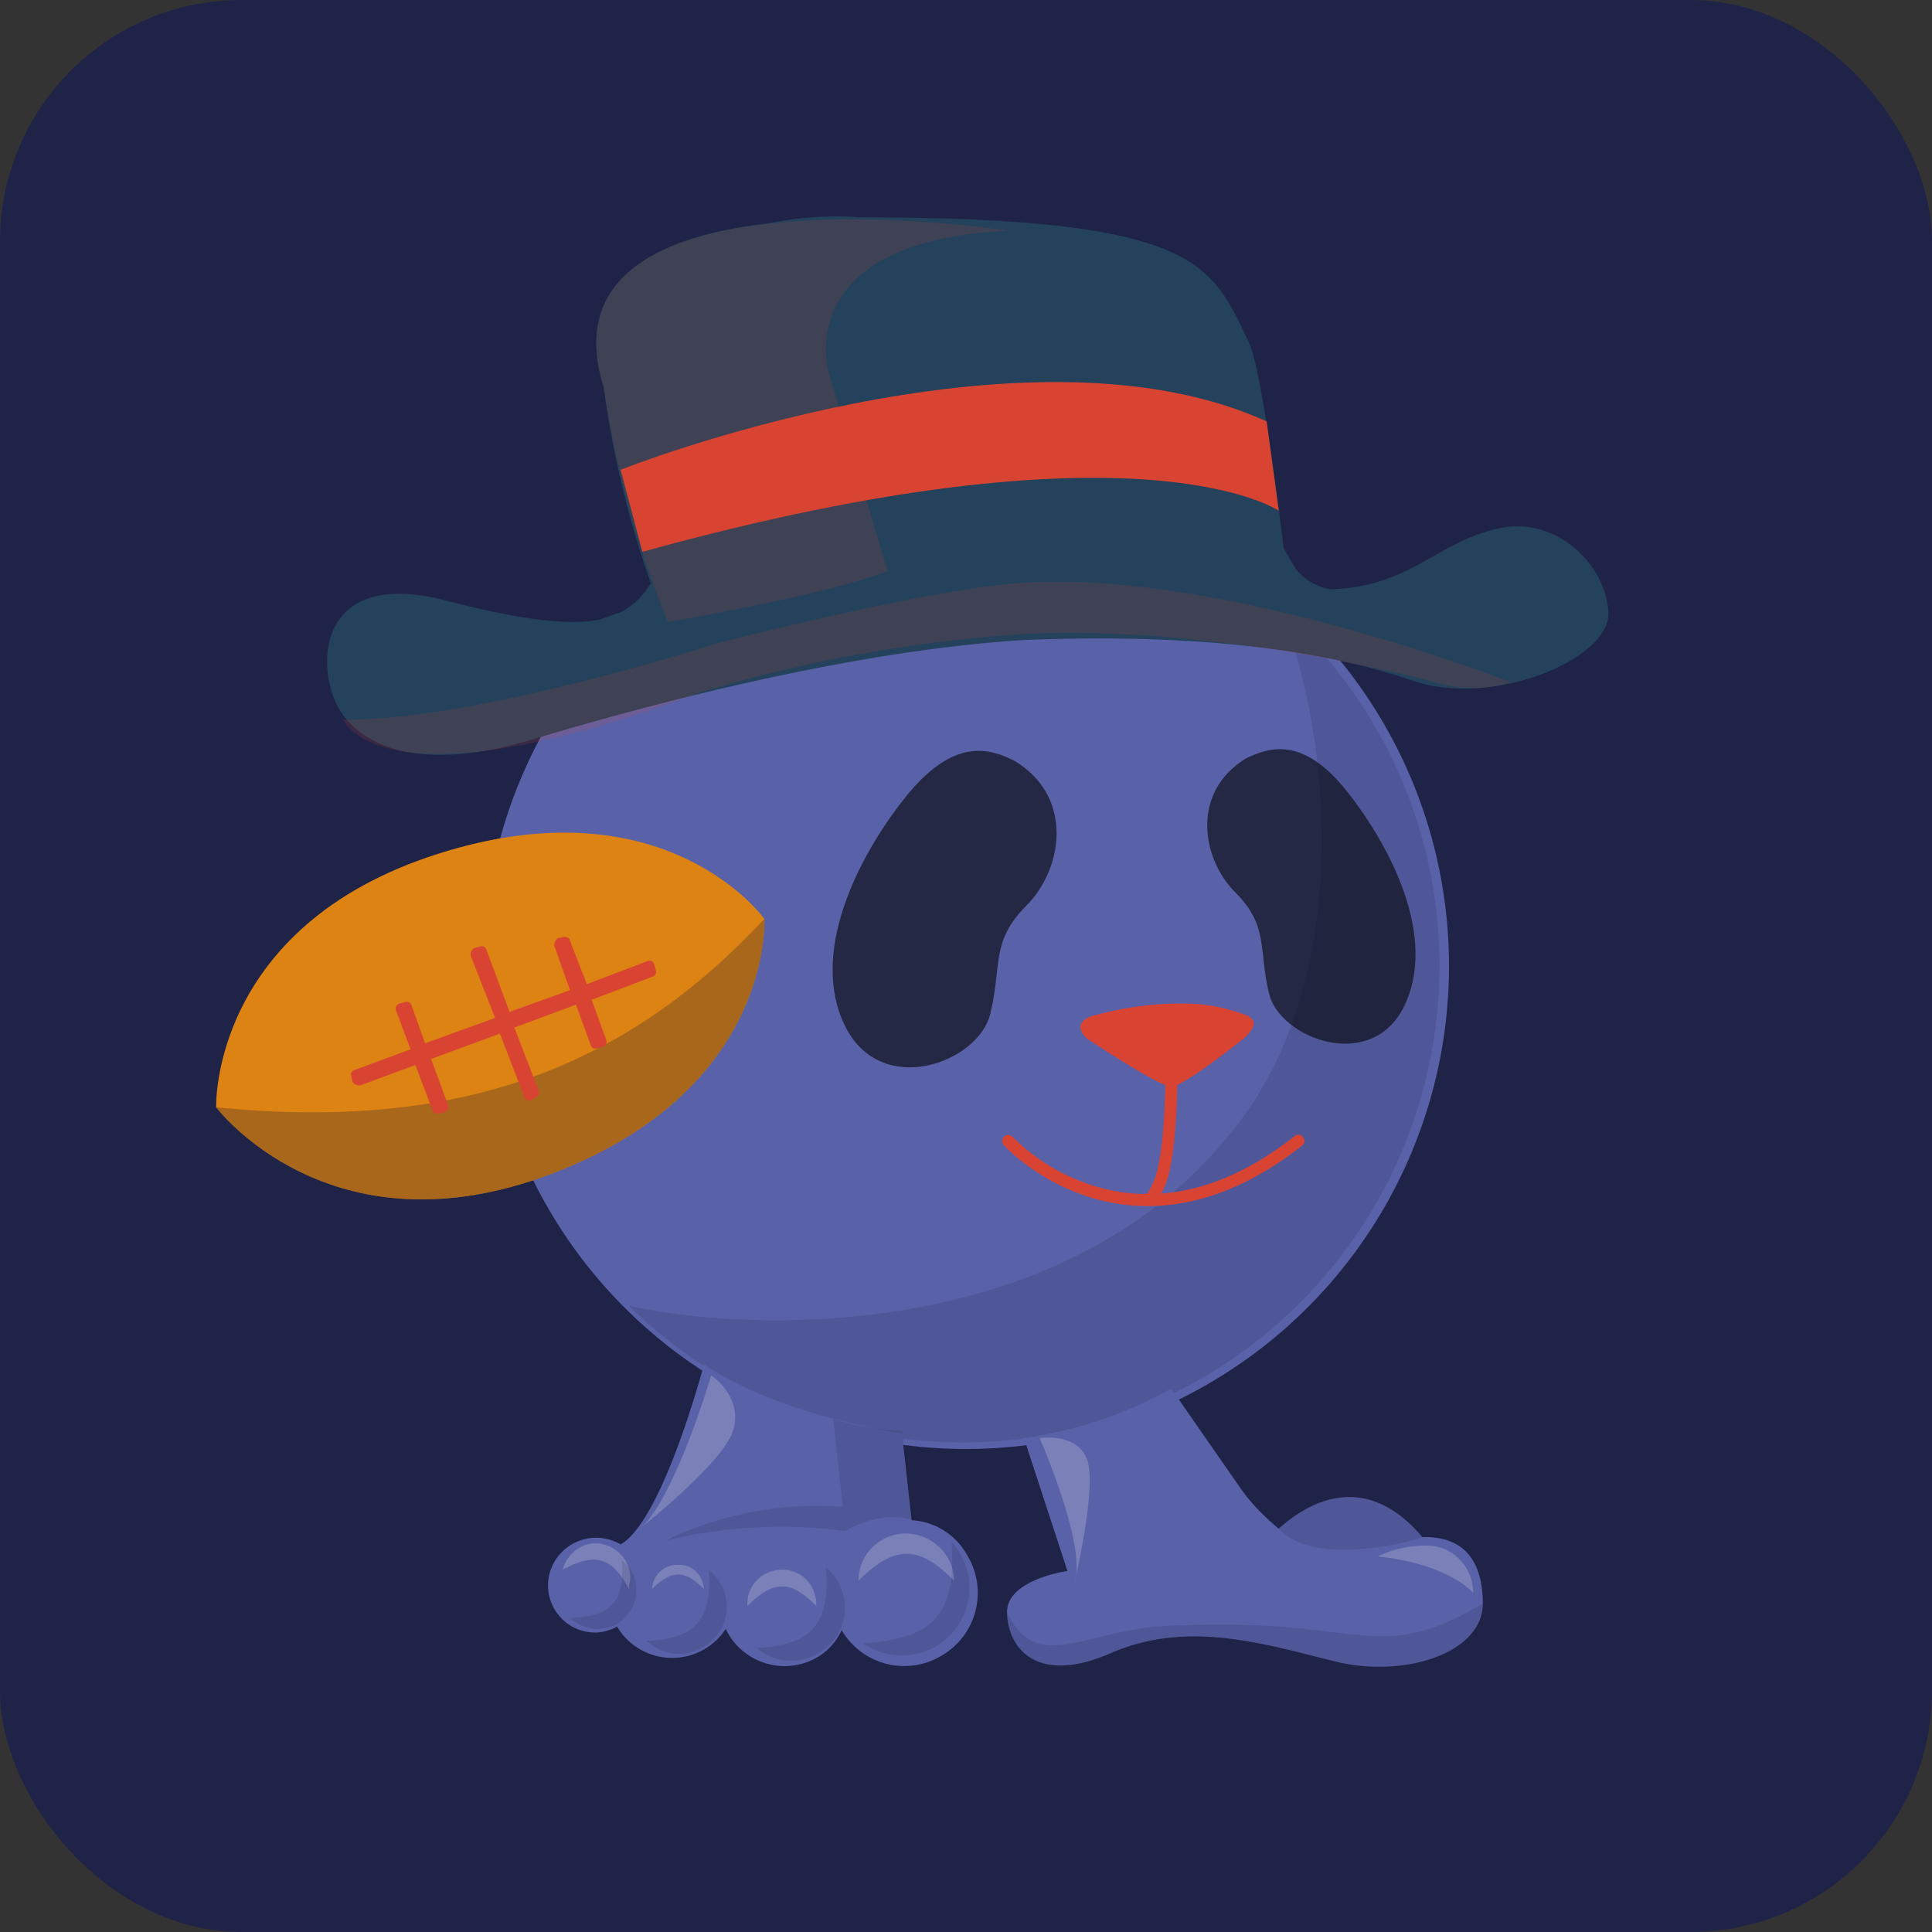
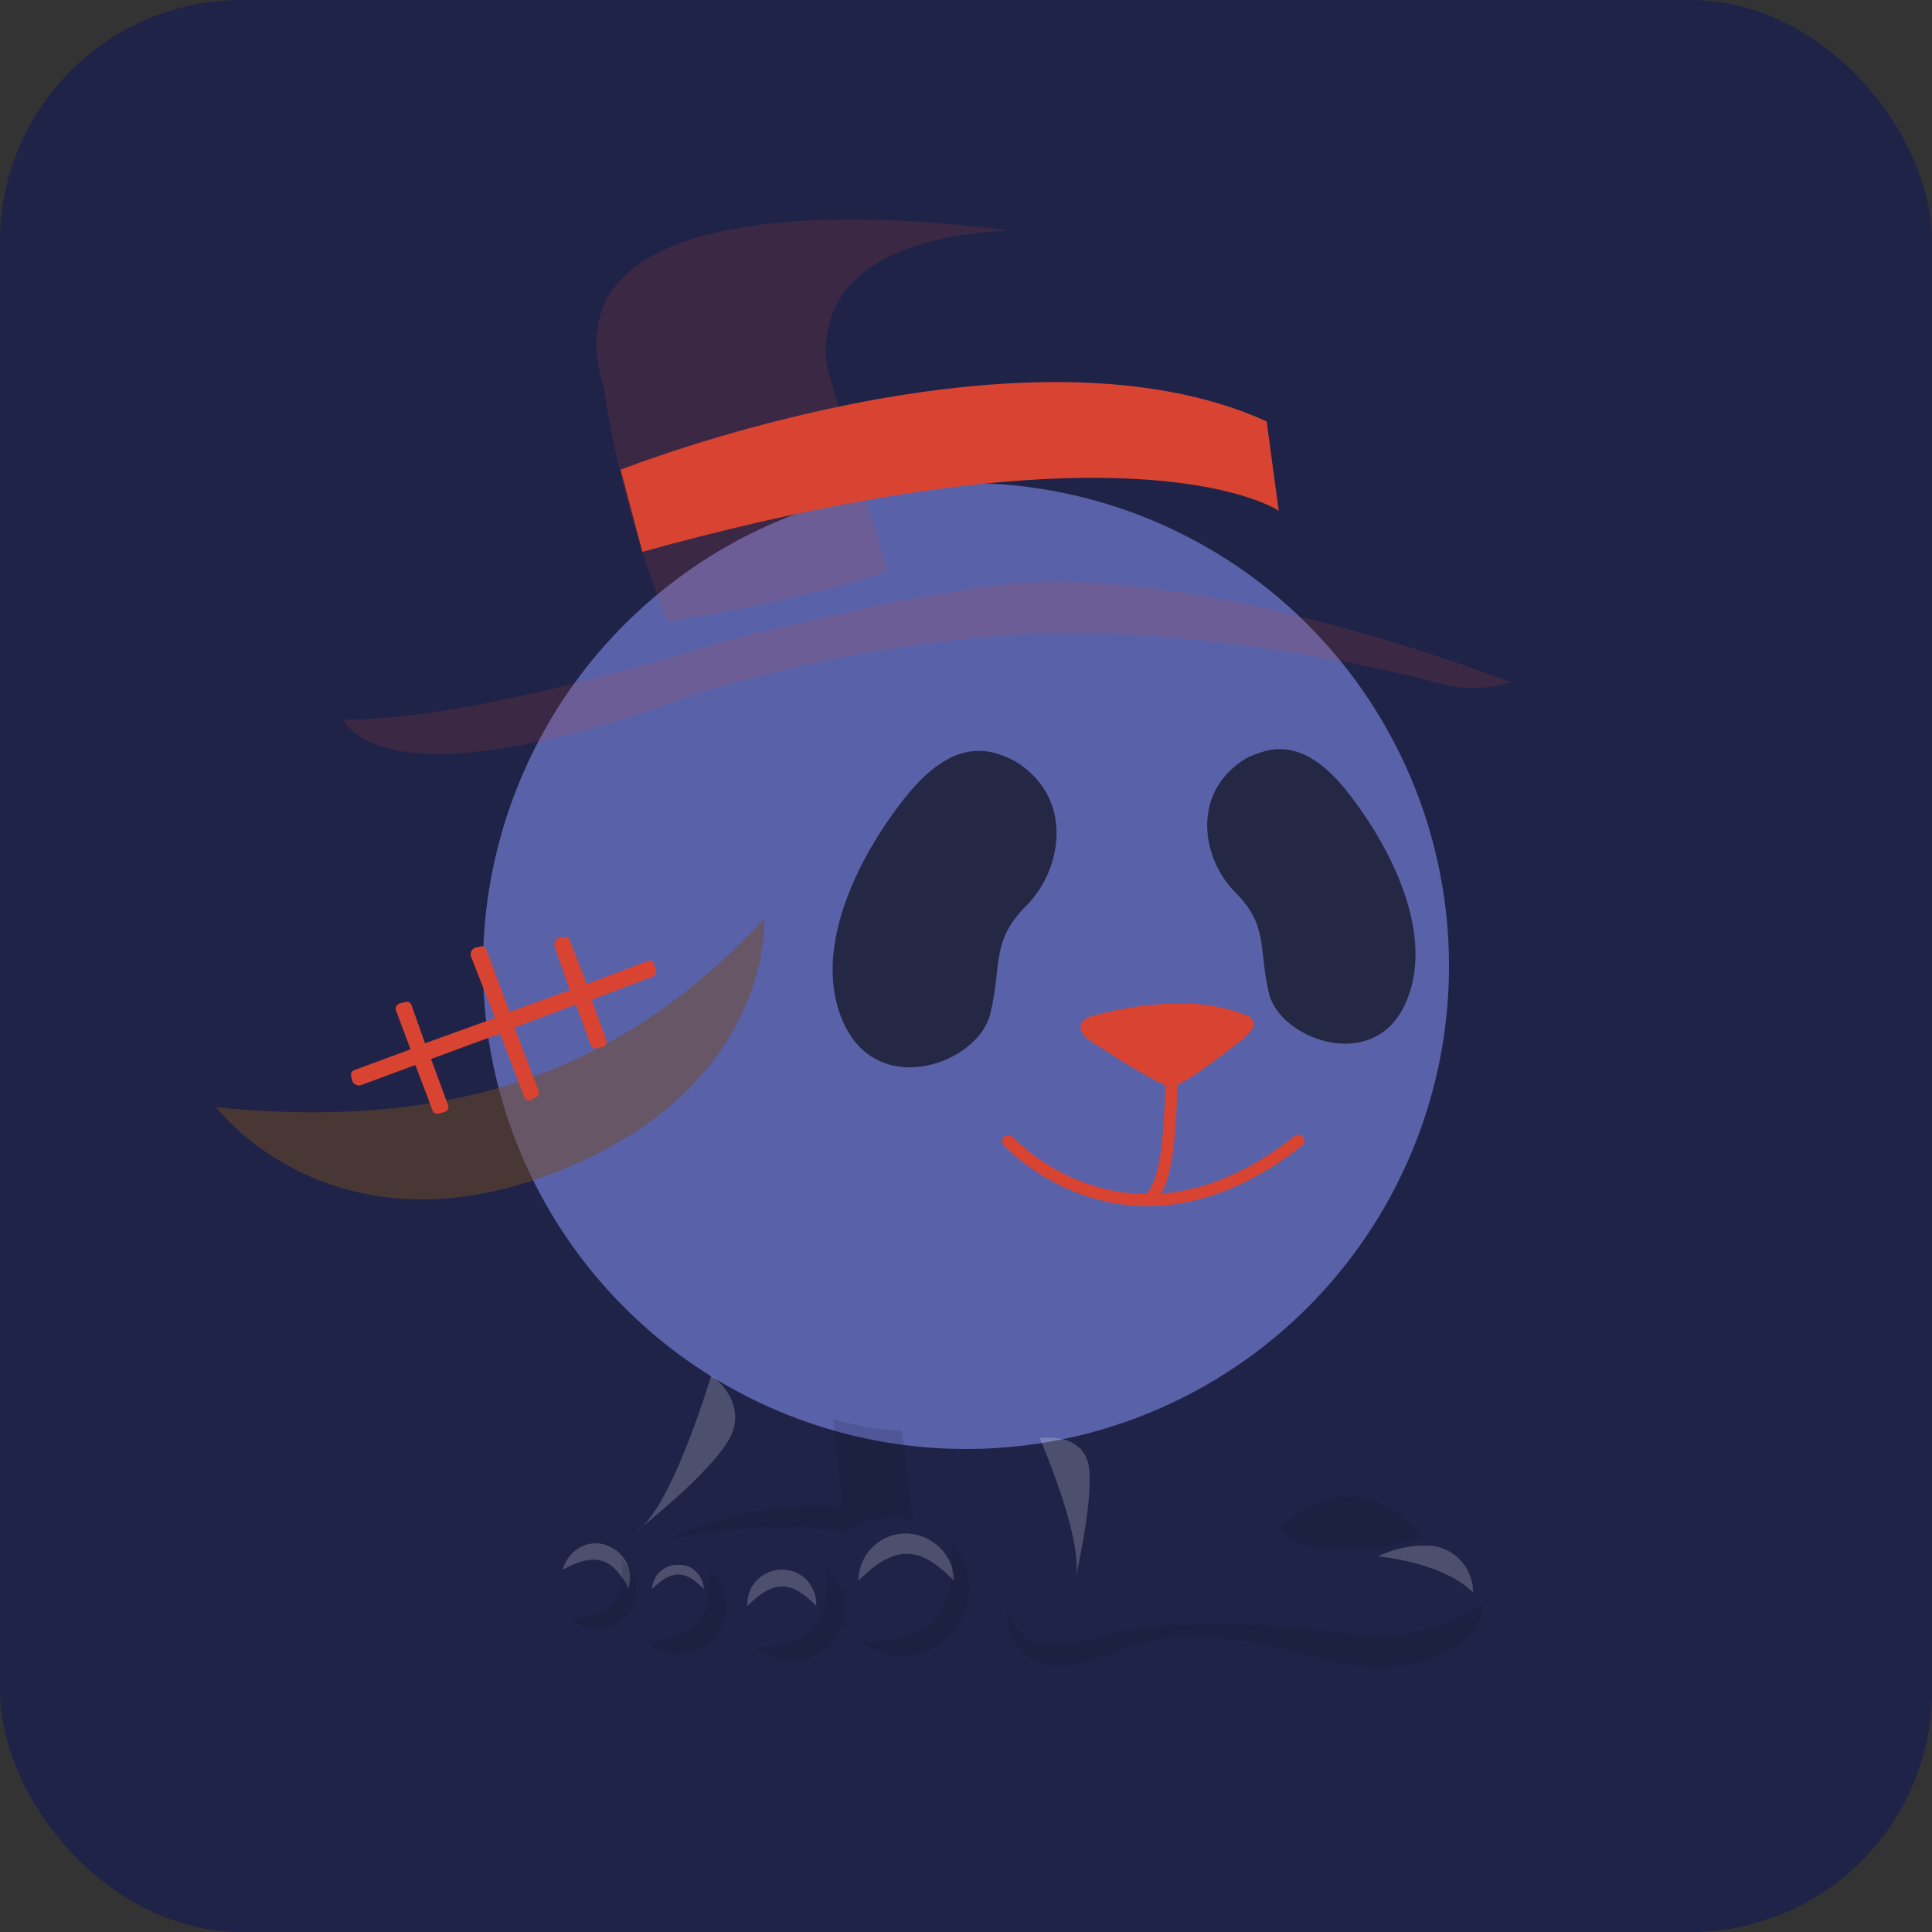
<svg xmlns="http://www.w3.org/2000/svg" viewBox="0 0 160 160" width="160" height="160">
  <rect x="0" y="0" width="160" height="160" fill="#333333" stroke="none" />
  <defs>
    <clipPath id="rectangle-clip-43">
      <rect x="0" y="0" width="160" height="160" rx="20" ry="20" />
    </clipPath>
  </defs>
  <g clip-path="url(#rectangle-clip-43)">
    <g color="#5961A8" fill="#D94432">
      <rect fill="#1F2348" x="0" y="0" width="160" height="160" />
      <circle cx="80" cy="80" r="40" fill="#5961A8" />
      <g opacity=".1" fill="#010101">
-         <path d="M119.21,80a39.46,39.46,0,0,1-67.13,28.13c10.36,2.33,36,3,49.82-14.28,10.39-12.47,8.31-33.23,4.16-43.26A39.35,39.35,0,0,1,119.21,80Z" />
-       </g>
-       <path d="M123.9 43.8c-5 1.2-7.2 4.8-13.7 5a4.6 4.6 0 01-2.9-1.7l-1-1.7s-1.7-14.7-2.9-17.1c-3.1-6.4-4-10.3-32.2-10.3-2.5-.2-5.1 0-7.6.5-8.8 1-16.5 4.4-13.6 13.6a81 81 0 003.9 16.2c-.6 1-1.5 1.9-2.5 2.4l-1.7.6c-3 .6-7.5-.2-12.9-1.6-11.1-2.8-10.7 6.4-8.4 9.5 2.3 3.1 7.3 4.5 15.5 2.1 11.2-3.4 27.5-7.5 41-8.3 15-.6 25.2 1 32.2 3.4 6.5 2.2 16.3-1.8 16.1-5.7-.2-3.9-4.3-8.1-9.3-6.9z" fill="#24425b" />
+         </g>
      <path d="M58.1 57.3c8.7-2.6 17.6-4.2 26.7-4.8 16.1-.8 33.7 3.9 33.7 3.9 2.1.7 4.5.8 6.6.1 0 0-24.1-9.5-40.9-8.2-8.4.7-24.9 5-24.9 5s-19.8 6.4-30.9 6.3c.2.2 3.2 7.6 29.7-2.3z" opacity=".15" />
      <path d="M51.4 38.9s33.3-13.2 53.5-4l1 7.4s-11.5-8-52.7 3.4l-1.8-6.8z" />
      <path d="M83.5 19.1S44 13 50 32.1c1 6.7 2.8 13.2 5.3 19.4 0 0 12.7-2.1 18.2-4.2l-4.8-16.2c0 .1-3.7-11.1 14.8-12z" opacity=".15" />
-       <path d="M63.3 76.1s.8 14.1-17.6 21.1-27.8-5.5-27.8-5.5-.5-15 18.4-21 27 5.4 27 5.4z" fill="#dd8313" />
      <path d="M63.3 76.1s.8 14.1-17.6 21.1-27.8-5.5-27.8-5.5c20.9 2.1 34.4-3.8 45.4-15.6z" opacity=".5" fill="#754c24" />
      <path d="M46.8 77.6h-.2l-.4.1c-.2.1-.3.4-.3.6l1.3 3.7-5 1.8-1.9-5.1c-.1-.3-.3-.4-.6-.3l-.4.1c-.2.1-.4.4-.3.7l2 5.1-5.8 2.1-1.1-3.1c-.1-.3-.3-.4-.6-.3l-.4.1c-.3.1-.4.4-.3.6l1.2 3.2-4.6 1.7c-.3.1-.4.3-.3.6l.1.4c.1.2.4.3.6.3l4.6-1.7 1.4 3.7c.1.3.3.4.6.3l.4-.1c.3-.1.4-.3.3-.6l-1.4-3.8 5.7-2.1 2 5.2c.1.3.3.4.6.3l.3-.2c.3-.1.4-.3.3-.6l-2-5.2 5.1-1.9 1.2 3.3c.1.3.3.4.6.3l.4-.1c.3-.1.4-.3.3-.6L49 82.8l5-1.9c.3-.1.4-.3.3-.6l-.1-.4c-.1-.3-.3-.4-.6-.3l-5 1.9-1.4-3.6c0-.2-.2-.3-.4-.3z" />
      <g fill="#010101" opacity=".6">
        <path d="M84 63c-2-1-5-2-9 3s-8 13-5 19 11 3 12-1 0-6 3-9 4-9-1-12zM103.2 62.8c1.9-.9 4.7-1.9 8.4 2.8s7.4 12.1 4.7 17.7-10.3 2.7-11.2-1 0-5.6-2.8-8.4-3.7-8.3.9-11.1z" />
      </g>
      <path d="M98 83.11c-3.7-.06-7 .89-7 .89-1.5.3-2 1-1 2 0 0 4.74 3.16 6.5 3.86a58.45 58.45 0 01-.17 3.68c-.11 1.37-.3 2.73-.57 3.69-.14.48-.3.78-.4 1.01-.23.49-.38.61-.38.61-.38.04-.47.03-.47.03-1.5-.06-2.88-.33-4.1-.73a16.37 16.37 0 01-6.54-3.99.5.5 0 10-.74.68s2.58 2.84 6.97 4.26c4.38 1.42 10.6 1.38 17.7-4.2.58-.41-.08-1.26-.6-.8-4.13 3.25-7.85 4.52-11.06 4.75.25-.36.43-.82.58-1.35.3-1.08.49-2.48.6-3.88.11-1.37.16-2.73.18-3.77C99.1 89.13 103 86 103 86c1-.9 1.2-1.6 0-2a14.21 14.21 0 00-5-.89z" />
      <g fill="currentColor">
-         <path d="M117.8 127.3c-5-5.9-9.9-2.5-11.9-.7-1.2-1-2.3-2.1-3.2-3.4L97 115a35.2 35.2 0 01-12.2 4.1l3.6 11s-5 .7-5 3.4 2.2 6.2 8.6 3.4 12.9-.7 18.6.7 12.2-.7 12.2-4.8c0-3.2-1.3-5.6-5-5.5zM75.5 125.9l-.8-7.2s-10-1.4-16.4-5.7c0 0-3.4 12.9-6.9 14.9a4 4 0 00-5.4 1.3 3.9 3.9 0 003.3 6c.6 0 1.3-.2 1.8-.5a5.3 5.3 0 009 .2 5.4 5.4 0 007.1 2.6 5 5 0 002.5-2.5 6 6 0 008.3 2.1 6 6 0 002.1-8.3 5.6 5.6 0 00-4.6-2.9z" />
-       </g>
+         </g>
      <g fill="#fff" opacity=".2">
        <path d="M122 131.9c-2.6-2.6-7.9-3-7.9-3a9 9 0 013.9-.9c2.2-.1 4 1.7 4 3.9zM86.1 119.1S90 128 89 131c0 0 1.9-8 1-10.2s-3.9-1.7-3.9-1.7zM58.9 113.9s-3.3 11.2-6.3 13c0 0 7.2-5.6 8.1-8.4s-1.8-4.6-1.8-4.6zM79 130.9c-2.6-2.6-4.6-3.3-7.9 0 0-2.2 1.8-3.9 3.9-3.9s4 1.7 4 3.9zM67.6 133c-1.9-1.9-3.3-2.4-5.7 0-.1-1.6 1.1-2.9 2.7-3s2.9 1.1 3 2.7v.3zM58.3 131.6c-1.4-1.4-2.5-1.8-4.3 0a2.1 2.1 0 012.3-2c1.1 0 1.9.9 2 2zM52.1 131.6c-1.3-2.4-2.6-3.2-5.5-1.6.4-1.5 1.9-2.5 3.4-2.1 1.5.4 2.5 1.9 2.1 3.4v.3z" />
      </g>
      <g fill="#010101" opacity=".1">
        <path d="M83.4 133.5c0 2.7 2.2 6.2 8.6 3.4s12.9-.7 18.6.7 12.2-.7 12.2-4.8C114 138 113 134 98 134.6c-8 0-12 4.4-14.6-1.1zM71.5 136.1c5.2-.4 7.8-1.8 7.3-8.4a5.6 5.6 0 01-7 8.6c-.2 0-.2-.1-.3-.2zM62.6 136.5c4.2-.3 6.2-1.5 5.8-6.7 1.9 1.6 2.1 4.4.5 6.2s-4.4 2.1-6.2.5c0 .1-.1 0-.1 0zM53.5 135.9c3.7-.2 5.5-1.3 5.2-5.9 1.7 1.4 2 3.8.6 5.5a3.9 3.9 0 01-5.5.6l-.3-.2zM47.3 134c3-.2 4.5-1 4.2-4.8 1.4 1.1 1.6 3.1.5 4.5s-3.1 1.6-4.5.5l-.2-.2zM69 117.5l.8 7.3c-5.1-.4-10.2.6-14.7 2.8a40 40 0 0114.9-.8s2.8-1.8 5.6-.9l-.9-7.4a22 22 0 01-5.7-1zM105.9 126.6c2-1.8 6.9-5.2 11.9.7 0 .1-8.8 2.7-11.9-.7z" />
      </g>
    </g>
  </g>
</svg>